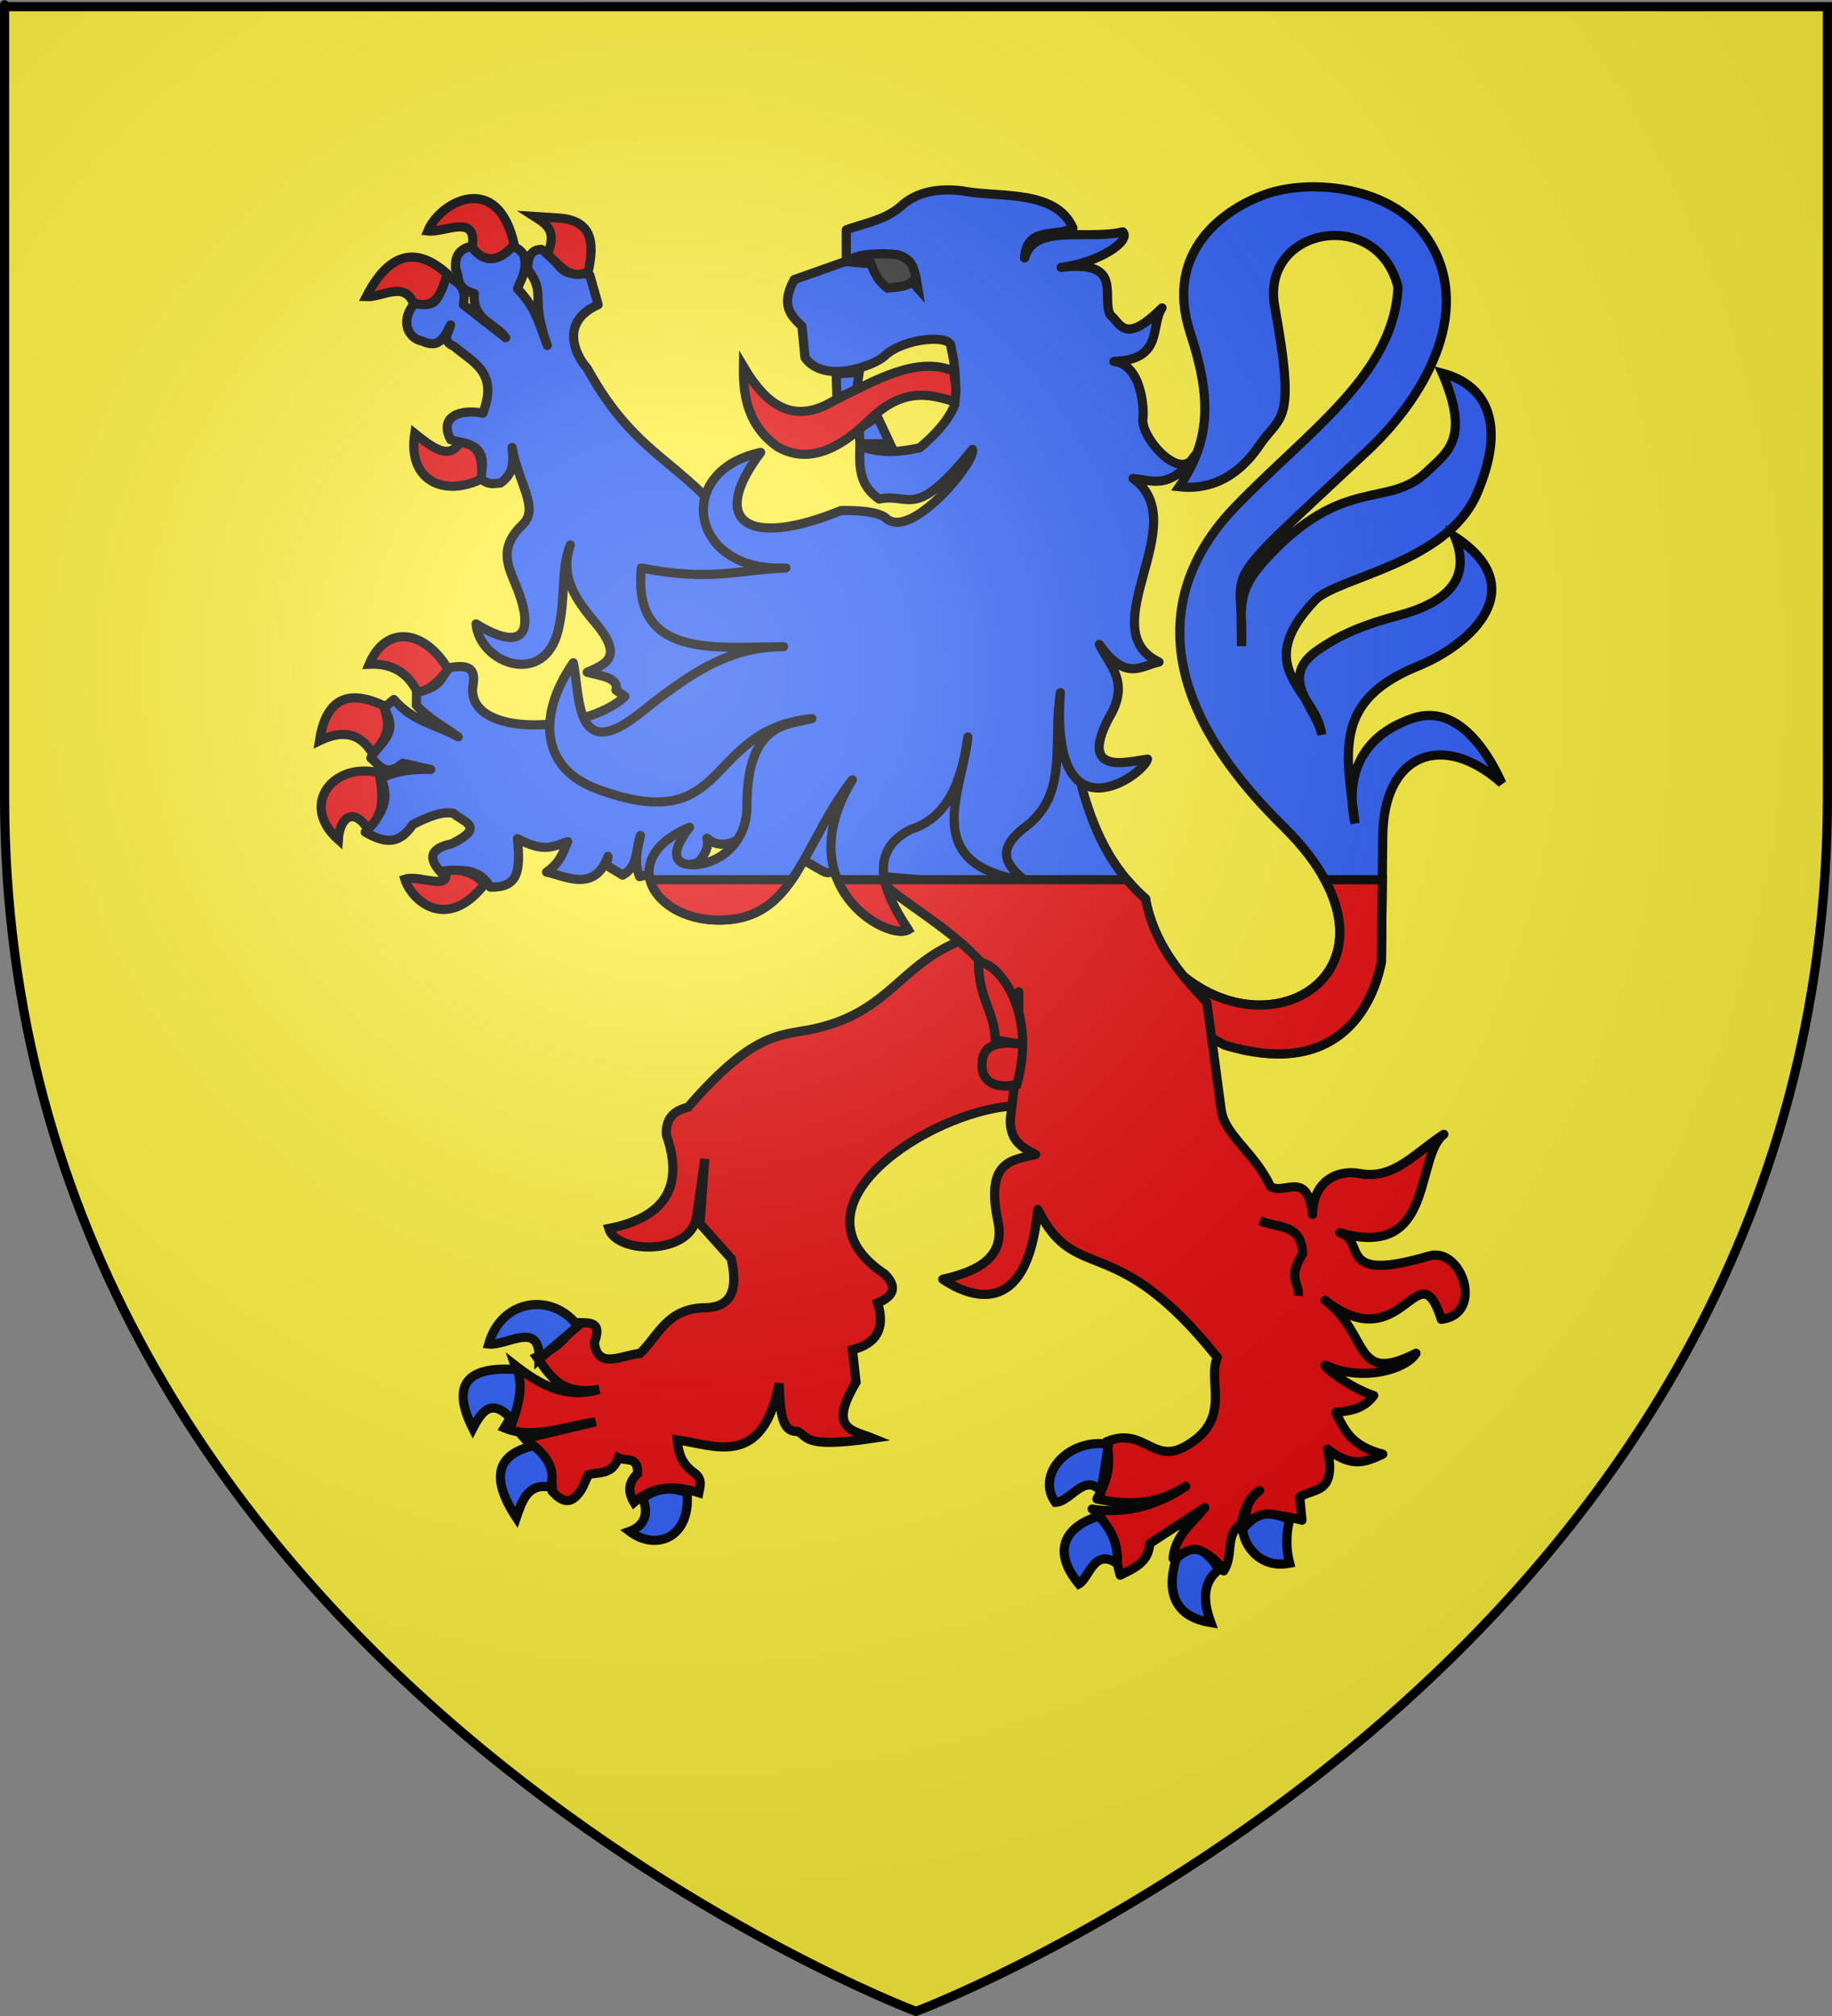
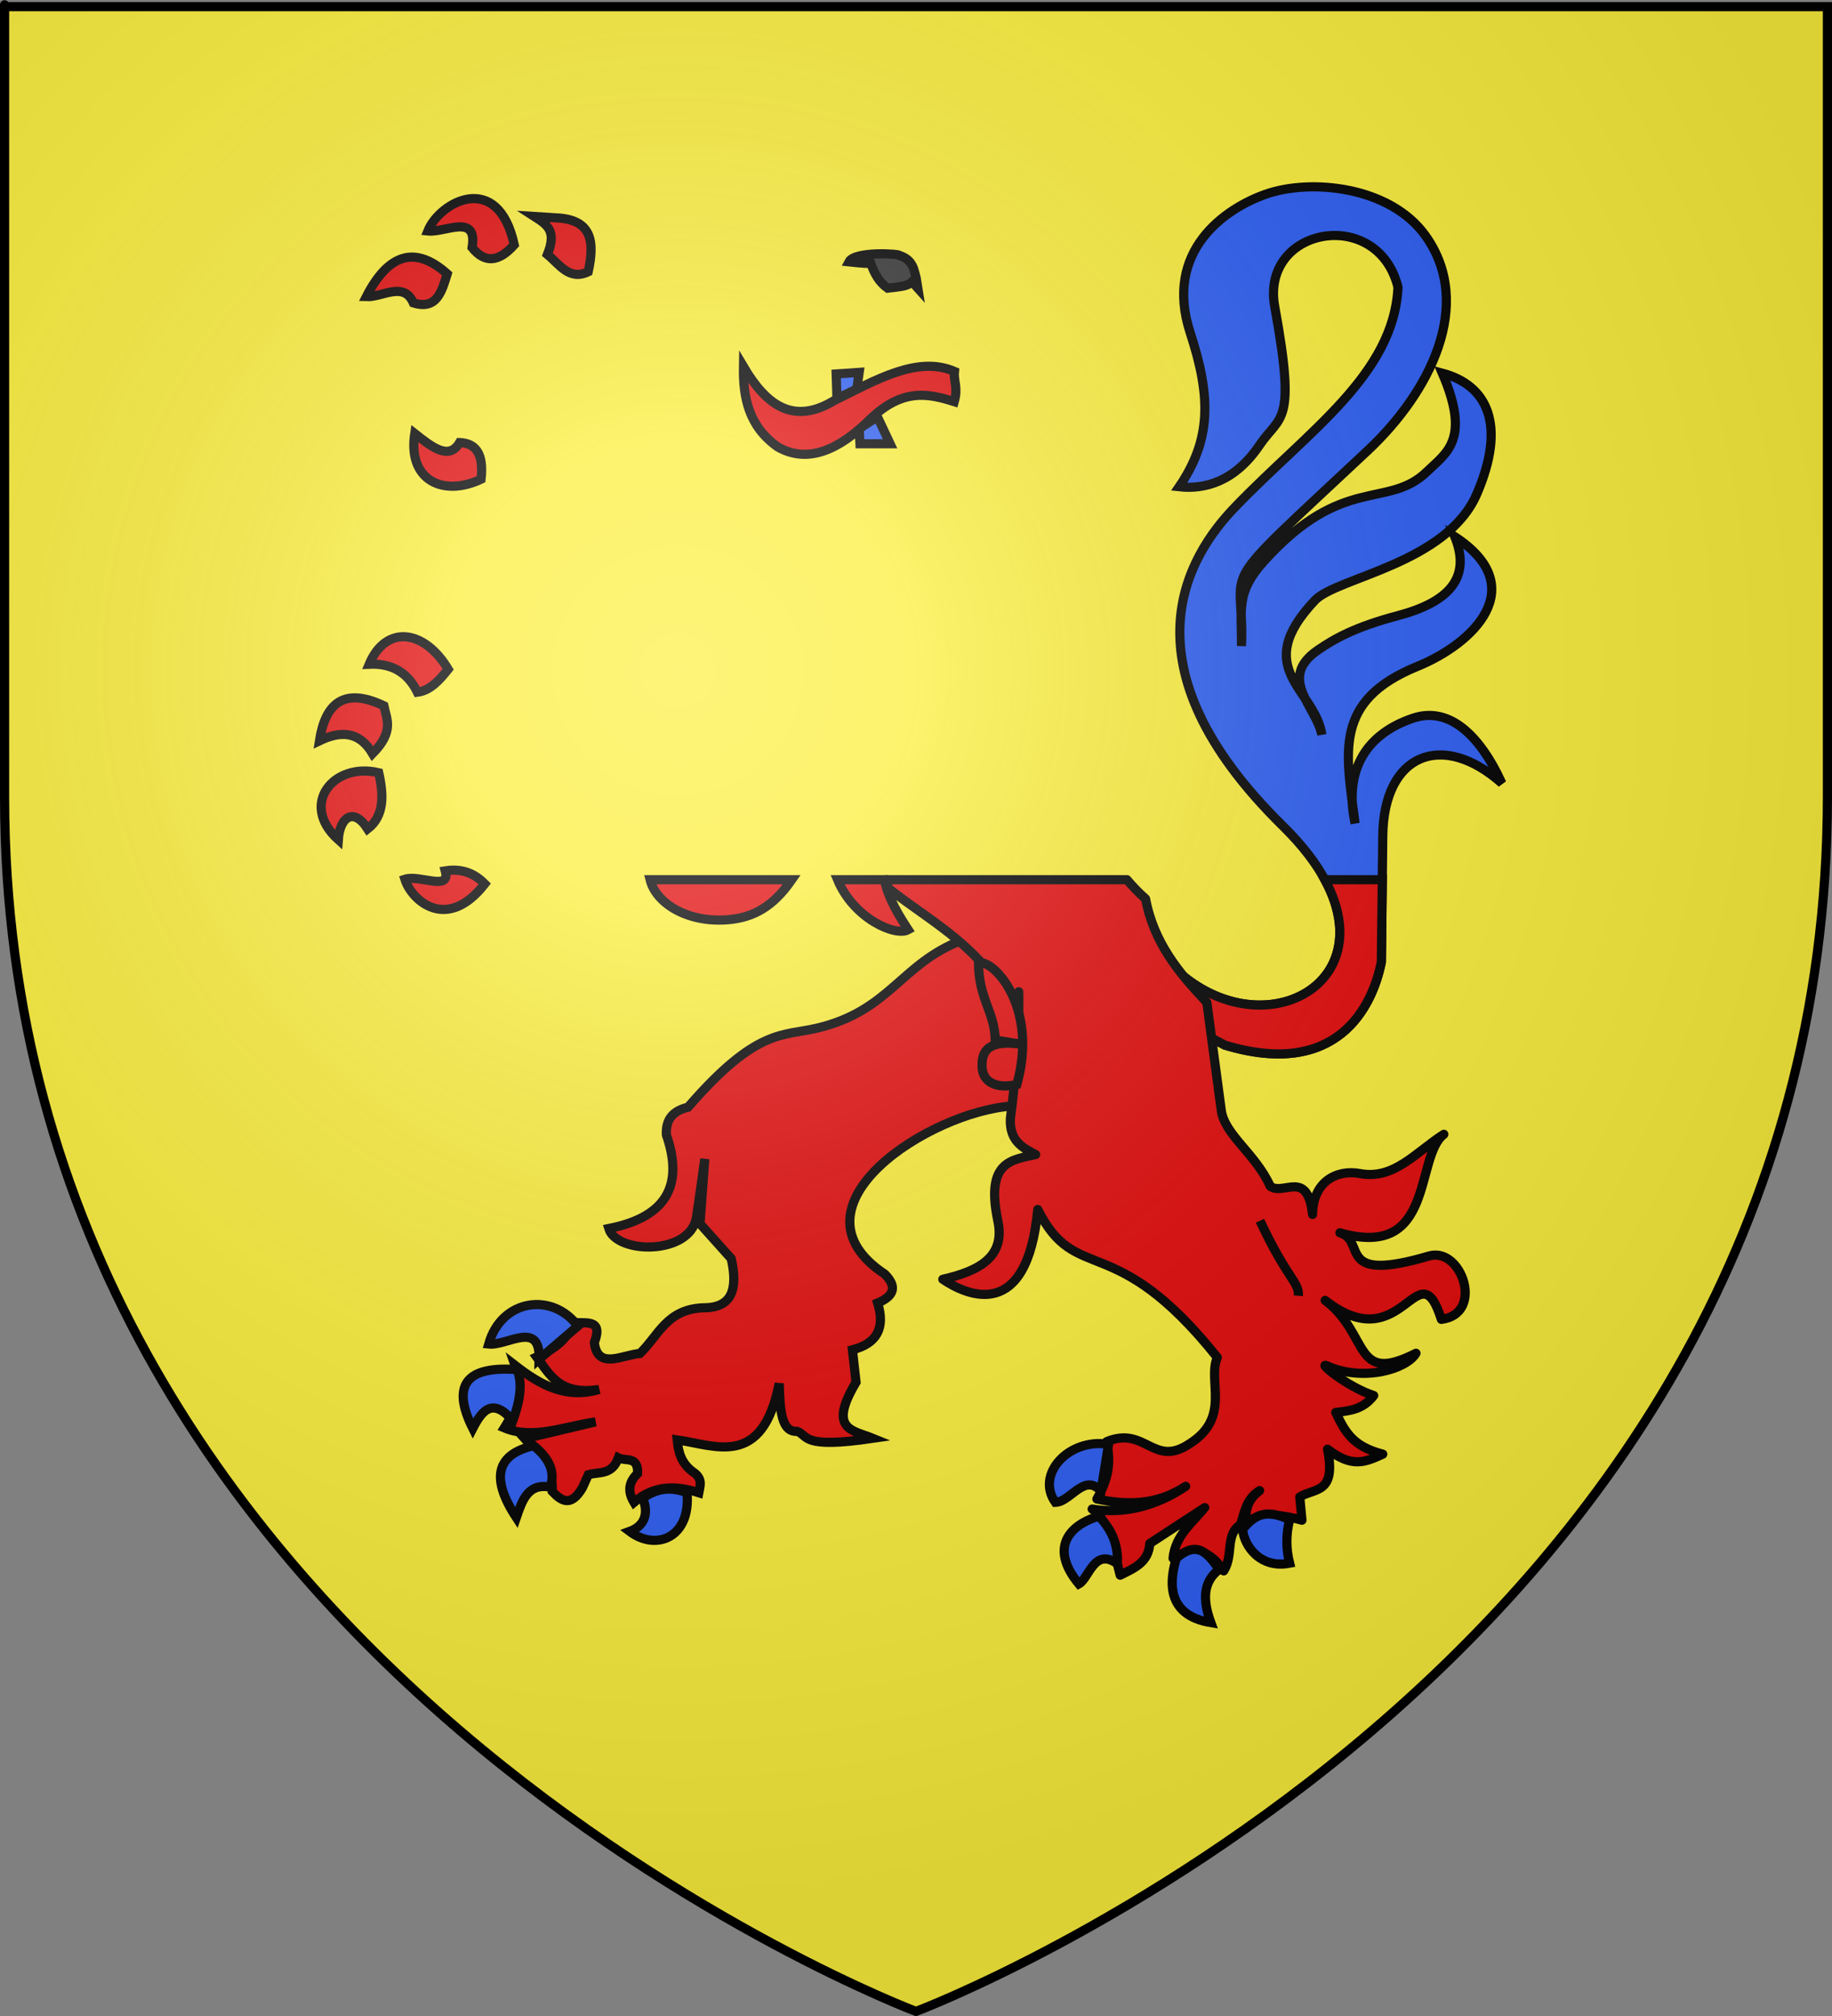
<svg xmlns="http://www.w3.org/2000/svg" xmlns:ns1="http://sodipodi.sourceforge.net/DTD/sodipodi-0.dtd" xmlns:ns2="http://www.inkscape.org/namespaces/inkscape" xmlns:xlink="http://www.w3.org/1999/xlink" height="660" width="600" version="1.0" id="svg2" ns1:version="0.32" ns2:version="0.46" ns1:docname="Blason_Sotteville-sur-Mer-A.svg" ns1:docbase="D:\Mes documents\Renaud-Notre Lapin" ns2:export-filename="/Users/olivier/Desktop/Blason Rouge/Blason_Vide_3D.png" ns2:export-xdpi="144" ns2:export-ydpi="144" ns2:output_extension="org.inkscape.output.svg.inkscape">
  <rect width="100%" height="100%" fill="#808080" stroke="none" />
  <ns1:namedview ns2:window-height="975" ns2:window-width="1280" ns2:pageshadow="2" ns2:pageopacity="0.0" guidetolerance="10.0" gridtolerance="10.0" objecttolerance="10.0" borderopacity="1.0" bordercolor="#666666" pagecolor="#ffffff" id="base" showgrid="false" height="660px" ns2:zoom="1.1590904" ns2:cx="300.00013" ns2:cy="330.00014" ns2:window-x="-4" ns2:window-y="-4" ns2:current-layer="layer4" ns2:object-nodes="true" />
  <desc id="desc4">Flag of Canton of Valais (Wallis)</desc>
  <defs id="defs6">
    <linearGradient id="linearGradient2893">
      <stop style="stop-color:white;stop-opacity:0.314;" offset="0" id="stop2895" />
      <stop id="stop2897" offset="0.19" style="stop-color:white;stop-opacity:0.251;" />
      <stop style="stop-color:#6b6b6b;stop-opacity:0.125;" offset="0.6" id="stop2901" />
      <stop style="stop-color:black;stop-opacity:0.125;" offset="1" id="stop2899" />
    </linearGradient>
    <radialGradient ns2:collect="always" xlink:href="#linearGradient2893" id="radialGradient3163" gradientUnits="userSpaceOnUse" gradientTransform="matrix(1.353,0,0,1.349,-77.629,-85.747)" cx="221.445" cy="226.331" fx="221.445" fy="226.331" r="300" />
    <g id="f">
      <rect id="rect1964" style="fill:#28166f" y="-30" x="-50" height="60" width="100" />
      <g id="g1966" style="fill:#ffffff" transform="translate(0,-20)">
-         <path id="path1968" d="M -1.212,27.818 C -1.212,22.175 -2.091,20.471 -4.542,13.98 C -5.709,10.888 -5.024,7.103 -2.858,3.601 C -2.082,2.346 -1.114,1.214 0,0 C 1.114,1.214 2.082,2.346 2.858,3.601 C 5.024,7.103 5.709,10.888 4.542,13.98 C 2.091,20.471 1.212,22.175 1.212,27.818 L -1.212,27.818 z" />
        <path id="rwi" d="M 2.922,27.672 C 2.922,21.721 5.239,17.829 8.501,16.66 C 9.949,16.141 11.808,16.387 13.519,18.107 C 15.638,20.236 16.255,26.1 10.036,27.228 C 10.694,26.272 10.655,24.147 9.322,23.441 C 8.331,22.916 7.209,23.188 6.646,23.564 C 5.822,24.116 4.917,25.67 4.967,27.672 L 2.922,27.672 z" />
        <path id="path1971" d="M 1.777,30.183 C 1.79,32.191 2.795,33.518 4.516,34.257 C 4.295,34.955 3.257,36.378 1.831,36.281 C 1.55,37.787 1.282,38.632 0,40 C -1.282,38.632 -1.55,37.787 -1.831,36.281 C -3.257,36.378 -4.295,34.955 -4.516,34.257 C -2.795,33.518 -1.79,32.191 -1.777,30.183 L 1.777,30.183 z" />
        <use xlink:href="#rwi" height="400" width="800" y="0" x="0" id="use1973" transform="scale(-1,1)" />
        <rect id="rect1975" y="27.331" x="-7.923" height="3.218" width="15.846" />
      </g>
    </g>
    <g id="s">
      <g id="c">
        <path id="t" d="M 0,0 L 0,1 L 0.5,1 L 0,0 z" transform="matrix(0.951,0.309,-0.309,0.951,0,-1)" />
        <use xlink:href="#t" transform="scale(-1,1)" id="use2144" x="0" y="0" width="810" height="540" />
      </g>
      <g id="a">
        <use xlink:href="#c" transform="matrix(0.309,0.951,-0.951,0.309,0,0)" id="use2147" x="0" y="0" width="810" height="540" />
        <use xlink:href="#c" transform="matrix(-0.809,0.588,-0.588,-0.809,0,0)" id="use2149" x="0" y="0" width="810" height="540" />
      </g>
      <use xlink:href="#a" transform="scale(-1,1)" id="use2151" x="0" y="0" width="810" height="540" />
    </g>
    <radialGradient ns2:collect="always" xlink:href="#linearGradient2893" id="radialGradient9744" gradientUnits="userSpaceOnUse" gradientTransform="matrix(1.353,0,0,1.349,-77.629,-85.747)" cx="221.445" cy="226.331" fx="221.445" fy="226.331" r="300" />
  </defs>
  <g ns2:groupmode="layer" id="layer3" ns2:label="Fond écu" style="display:inline">
    <path id="path2855" style="fill:#fcef3c;fill-opacity:1;fill-rule:evenodd;stroke:none;stroke-width:1px;stroke-linecap:butt;stroke-linejoin:miter;stroke-opacity:1" d="M 300,658.5 C 300,658.5 598.5,546.18 598.5,260.728 C 598.5,-24.723 598.5,2.176 598.5,2.176 L 1.5,2.176 L 1.5,260.728 C 1.5,546.18 300,658.5 300,658.5 z" ns1:nodetypes="cccccc" />
    <g id="g3714" transform="translate(212.95,-619.159)" />
    <g id="layer9" ns2:label="Fond d'écu" transform="translate(212.95,-619.159)">
      <g transform="matrix(2,0,0,2,-732.892,-1853.188)" ns2:label="Meubles" id="g2807" />
      <g transform="matrix(2,0,0,2,1696.976,-413.55)" ns2:label="Meubles" id="g4626" />
      <g id="g5271" ns2:label="Meubles" transform="matrix(2,0,0,2,-732.892,-453.188)" />
      <g id="g5273" ns2:label="Reflet final" transform="matrix(2,0,0,2,-732.892,-453.188)" />
      <g id="g5275" ns2:label="Contour final" transform="matrix(2,0,0,2,-732.892,-453.188)" />
    </g>
    <g id="layer6" ns2:label="Reflet final" transform="translate(212.95,-619.159)" />
    <g id="layer5" ns2:label="Contour final" transform="translate(212.95,-619.159)" />
  </g>
  <g ns2:groupmode="layer" id="layer4" ns2:label="Meubles">
    <g transform="matrix(2.5,0,0,2.5,-1105.055,-2296.28)" ns2:label="Meubles" id="g4169" style="fill:#fcef3c;stroke-width:1.2" />
    <g transform="matrix(2.5,0,0,2.5,1932.281,-496.733)" ns2:label="Meubles" id="g4171" style="fill:#fcef3c;stroke-width:1.2" />
    <g style="fill:#fcef3c;stroke-width:1.2" id="g9126" ns2:label="Meubles" transform="matrix(2.5,0,0,2.5,294.945,-2296.28)" />
    <g style="fill:#fcef3c;stroke-width:1.2" id="g9128" ns2:label="Meubles" transform="matrix(2.5,0,0,2.5,3332.281,-496.733)" />
    <g id="g10408">
-       <path ns1:nodetypes="cccccccccccccccsscscsccccccccccccccccccccccccccccccccccccccccccccccc" id="path9746" d="M 154.531,80.562 C 149.601,81.706 149.023,84.722 149.219,88.062 C 150.72,90.469 148.908,94.392 155.344,96.094 C 154.584,104.823 162.358,105.861 165.625,110.562 L 151.75,99.75 C 153.077,93.326 149.063,92.252 146.188,90.031 C 143.916,94.297 144.546,102.087 136.156,98.875 C 130.566,105.046 133.837,110.982 138.375,111.688 C 143.911,114.389 145.617,110.169 147.562,106.406 C 147.067,108.846 144.409,111.617 148.688,113.375 C 154.643,118.591 163.407,121.668 158.125,135.312 C 152.544,134.01 143.234,135.364 147.562,143.906 C 151.92,145.495 160.476,144.55 157.281,156.438 C 160.046,159.156 161.867,158.183 163.938,158.125 C 168.412,154.973 168.219,150.758 167.719,146.5 C 169.599,157.847 176.791,166.394 171.188,171.719 C 162.86,179.632 166.653,185.781 169.25,192.312 C 175.432,207.862 170.794,213.412 155.906,204.25 C 157.068,217.217 178.357,225.193 182.844,206.219 C 185.395,195.428 183.559,186.572 186.781,178.406 C 183.294,188.647 188.388,196.106 194.812,203.688 C 204.904,215.598 197.819,217.505 192.312,220.094 C 196.935,221.303 202.771,221.906 201.75,225.938 L 204.656,228.031 C 192.06,239.823 153.695,241.951 154.781,225.156 C 155.787,219.849 154.901,217.035 146.656,218.688 C 144.653,221.687 144.491,225.248 136.438,226.438 L 136.344,230.906 C 141.004,235.73 145.494,237.893 150.062,241.25 C 143.026,237.228 135.341,236.381 129,229 L 125.688,231.812 C 131.082,240.142 124.157,243.257 121.469,248.156 C 124.23,250.426 126.17,254.687 131.938,249.875 L 141.031,251.906 C 131.638,251.696 128.632,253.299 124.75,254.656 C 128.453,263.423 123.517,267.668 119.625,272.438 C 124.922,275.366 130.183,277.468 135.156,269.969 C 140.174,267.395 144.948,265.474 148.531,266.281 C 151.443,269.01 159.511,270.595 147.906,276.25 C 140.035,277.914 140.64,281.48 144.5,285.719 C 151.134,284.318 157.118,284.397 160.594,290.438 C 169.579,290.577 170.552,285.538 169.469,274.562 C 178.139,279.165 180.901,277.191 185.938,275.531 C 184.454,279.006 183.389,282.515 179,285.531 C 184.608,286.525 194.797,292.617 199.125,280.344 L 198.656,283.312 L 203.938,286.5 C 209.185,283.593 208.143,277.983 209.75,273.531 C 208.78,277.883 207.523,282.188 209.469,287 L 228.625,282.438 C 231.442,279.287 232.139,276.766 231.531,274.406 C 234.093,276.626 237.822,277.623 243.406,273.938 L 255.75,277.469 C 281.124,291.261 260.871,282.575 285.906,286.719 L 375.188,294.25 C 351.96,273.787 353.304,243.482 344.031,217.438 L 242.219,175.75 C 223.312,149.816 208.924,150.691 192.312,120.594 C 188.155,115.927 183.431,105.291 195.906,99.75 L 193.156,90.031 C 189.169,88.595 185.175,92.051 181.188,84.188 L 177.312,81.656 C 174.406,81.652 172.786,83.621 172.844,88.062 C 179.245,97.012 173.28,96.462 179.25,113.094 C 175.584,102.994 175.027,100.677 169.5,94.469 C 170.816,91.096 172.949,88.084 171.469,83.312 C 169.113,80.099 167.882,81.414 166.188,80.844 C 160.283,87.294 157.577,83.406 154.531,80.562 z" style="fill:#2b5df2;fill-opacity:1;stroke:#000000;stroke-width:3;stroke-miterlimit:4;stroke-dasharray:none;stroke-opacity:1;stroke-linejoin:round;stroke-linecap:round" />
      <g transform="matrix(1.013,0.43,-0.43,1.013,2246.828,752.688)" id="g9750" style="fill:#e20909;stroke-width:2.727">
        <path style="opacity:1;fill:#e20909;fill-opacity:1;stroke:#000000;stroke-width:2.727;stroke-miterlimit:4;stroke-dasharray:none;stroke-opacity:1" d="M -1951.801,309.186 C -1956.509,305.122 -1961.909,304.063 -1968.262,307.128 C -1968.307,294.353 -1957.304,291.116 -1946.04,299.31 C -1947.176,303.387 -1948.506,307.269 -1951.801,309.186 z" id="path9752" ns1:nodetypes="cccc" />
        <path style="opacity:1;fill:#e20909;fill-opacity:1;stroke:#000000;stroke-width:2.727;stroke-miterlimit:4;stroke-dasharray:none;stroke-opacity:1" d="M -1972.994,333.877 C -1975.744,322.915 -1972.553,316.255 -1959.414,316.799 C -1957.052,320.201 -1953.549,322.565 -1956.945,331.202 C -1963.211,326.598 -1968.37,328.632 -1972.994,333.877 z" id="path9754" ns1:nodetypes="cccc" />
        <path style="opacity:1;fill:#e20909;fill-opacity:1;stroke:#000000;stroke-width:2.727;stroke-miterlimit:4;stroke-dasharray:none;stroke-opacity:1" d="M -1953.036,335.729 C -1949.058,341.284 -1946.447,346.839 -1949.538,352.395 C -1955.974,347.974 -1958.514,352.444 -1956.328,358.773 C -1971.177,353.667 -1966.7,338.024 -1953.036,335.729 z" id="path9756" ns1:nodetypes="cccc" />
        <path style="opacity:1;fill:#e20909;fill-opacity:1;stroke:#000000;stroke-width:2.727;stroke-miterlimit:4;stroke-dasharray:none;stroke-opacity:1" d="M -1923.407,354.864 C -1918.987,352.084 -1914.934,352.237 -1911.062,353.835 C -1915.871,371.74 -1929.326,366.783 -1933.489,361.86 C -1929.995,358.809 -1919.411,359.912 -1923.407,354.864 z" id="path9758" ns1:nodetypes="cccc" />
      </g>
      <g transform="matrix(1.1,0,0,1.1,2279.417,-32.493)" id="g9775" style="fill:#e20909;stroke-width:2.727">
        <path style="opacity:1;fill:#e20909;fill-opacity:1;stroke:#000000;stroke-width:2.727;stroke-miterlimit:4;stroke-dasharray:none;stroke-opacity:1" d="M -1928.962,172.153 C -1940.08,177.463 -1950.878,172.646 -1948.715,158.573 C -1943.431,162.734 -1938.51,166.601 -1935.341,161.247 C -1930.765,161.454 -1928.064,164.283 -1928.962,172.153 z" id="path9777" ns1:nodetypes="cccc" />
        <path style="opacity:1;fill:#e20909;fill-opacity:1;stroke:#000000;stroke-width:2.727;stroke-miterlimit:4;stroke-dasharray:none;stroke-opacity:1" d="M -1949.126,119.685 C -1951.972,113.159 -1958.327,118.037 -1963.118,117.833 C -1956.471,104.825 -1948.435,102.653 -1939.044,111.043 C -1940.68,116.338 -1942.152,121.864 -1949.126,119.685 z" id="path9779" ns1:nodetypes="cccc" />
        <path style="opacity:1;fill:#e20909;fill-opacity:1;stroke:#000000;stroke-width:2.727;stroke-miterlimit:4;stroke-dasharray:none;stroke-opacity:1" d="M -1944.806,98.286 C -1939.655,98.845 -1929.917,92.85 -1931.637,103.224 C -1927.741,108.124 -1923.531,107.373 -1919.086,102.401 C -1923.962,80.077 -1941.339,89.638 -1944.806,98.286 z" id="path9781" ns1:nodetypes="cccc" />
        <path style="opacity:1;fill:#e20909;fill-opacity:1;stroke:#000000;stroke-width:2.727;stroke-miterlimit:4;stroke-dasharray:none;stroke-opacity:1" d="M -1909.21,105.282 C -1906.354,98.192 -1909.289,96.426 -1913.119,93.965 L -1906.741,94.377 C -1895.586,94.769 -1895.189,101.886 -1897.07,110.426 C -1902.719,113.118 -1905.614,108.236 -1909.21,105.282 z" id="path9783" ns1:nodetypes="ccccc" />
      </g>
      <g transform="matrix(1.1,0,0,1.1,2279.417,-32.493)" id="g9182" style="fill:#2b5df2;stroke-width:2.727">
        <path id="path9184" d="M -1807.179,161.62 L -1810.958,153.59 L -1816.389,157.133 L -1816.153,161.62 L -1807.179,161.62 z" style="opacity:1;fill:#2b5df2;fill-opacity:1;stroke:#000000;stroke-width:2.727;stroke-miterlimit:4;stroke-dasharray:none;stroke-opacity:1" />
        <path style="opacity:1;fill:#2b5df2;fill-opacity:1;stroke:#000000;stroke-width:2.727;stroke-miterlimit:4;stroke-dasharray:none;stroke-opacity:1" d="M -1823.238,140.837 L -1816.389,140.365 L -1817.098,145.324 L -1823.002,148.158 L -1823.238,140.837 z" id="path9186" />
-         <path style="opacity:1;fill:#2b5df2;fill-opacity:1;stroke:#000000;stroke-width:2.727;stroke-miterlimit:4;stroke-dasharray:none;stroke-opacity:1;stroke-linejoin:round;stroke-linecap:round" d="M -1789.041,133.008 C -1788.388,128.821 -1803.173,130.039 -1808.846,135.512 C -1811.694,138.26 -1826.815,144.049 -1832.521,135.967 L -1833.431,126.634 C -1836.665,123.512 -1839.944,120.426 -1835.707,112.748 L -1820.228,107.284 L -1820.228,97.951 C -1814.655,95.874 -1808.189,95.056 -1803.155,90.211 C -1799.038,86.907 -1793.383,85.399 -1785.626,86.341 C -1775.213,88.475 -1757.901,85.673 -1752.743,97.402 C -1757.665,100.145 -1766.676,96.869 -1767.131,106.314 C -1764.3,95.934 -1748.376,101.1 -1737.913,98.539 C -1735.267,101.193 -1744.969,107.765 -1756.26,109.106 C -1737.574,106.906 -1744.298,117.473 -1741.691,123.219 C -1738.46,125.843 -1737.464,132.299 -1726.211,121.171 C -1729.83,126.536 -1725.594,136.601 -1740.553,137.106 C -1731.938,138.063 -1731.588,152.215 -1731.903,153.951 C -1732.887,159.383 -1720.661,173.581 -1716.423,165.106 C -1723.857,175.537 -1729.158,172.458 -1734.862,171.935 C -1716.34,185.111 -1747.678,216.817 -1727.122,226.569 C -1732.635,227.72 -1736.982,232.472 -1744.878,221.333 C -1741.885,227.714 -1735.5,232.498 -1742.147,243.415 C -1751.103,260.663 -1736.144,256.134 -1730.537,255.48 C -1731.729,260.247 -1759.62,280.167 -1756.488,235.675 C -1758.862,251.305 -1753.992,265.661 -1766.732,275.512 C -1776.457,282.83 -1772.123,287.335 -1766.959,291.675 C -1799.069,286.901 -1785.501,264.835 -1784.033,248.878 C -1785.761,261.323 -1789.624,272.84 -1801.106,276.423 C -1816.115,284.027 -1806.476,299.038 -1801.789,306.244 C -1807.948,309.695 -1837.6,293.052 -1818.407,261.626 C -1832.501,279.536 -1835.065,300.867 -1854.3,303.149 C -1876.102,305.736 -1890.287,285.635 -1866.895,275.74 C -1873.391,284.026 -1870.883,287.221 -1865.301,286.894 C -1857.758,286.452 -1849.803,280.216 -1849.821,269.593 C -1849.866,244.192 -1837.394,245.274 -1830.472,243.415 C -1863.102,246.757 -1854.274,279.213 -1894.439,264.358 C -1910.948,258.252 -1912.497,242.677 -1901.496,226.797 C -1899.44,236.405 -1901.247,257.377 -1881.691,241.821 C -1866.809,229.983 -1855.166,221.942 -1838.895,222.016 C -1859.272,222.11 -1883.975,225.616 -1881.236,198.569 C -1860.728,202.654 -1852.67,199.159 -1838.212,198.569 C -1866.688,200.132 -1872.023,169.814 -1845.724,164.195 C -1861.398,184.927 -1849.626,192.861 -1821.821,181.496 C -1821.821,181.496 -1811.318,181.083 -1808.39,183.772 C -1800.959,190.6 -1781.227,166.483 -1782.667,163.285 C -1800.07,184.961 -1801.098,176.049 -1810.439,178.081 C -1815.552,174.537 -1816.608,170.075 -1816.13,162.374 C -1808.601,164.941 -1803.544,163.8 -1798.374,162.829 C -1793.592,158.762 -1789.663,154.525 -1787.903,149.854 C -1787.514,144.238 -1787.617,138.623 -1789.041,133.008 z" id="path9188" ns1:nodetypes="csccccccccccccccscccccccccccccscsscscscccccscccccc" />
      </g>
      <path style="fill:#e20909;fill-opacity:1;stroke:#000000;stroke-width:3;stroke-miterlimit:4;stroke-dasharray:none;stroke-opacity:1" d="M 243.491,120.037 C 243.31,130.177 245.219,139.571 254.662,146.275 C 264.562,152.006 274.897,147.211 285.057,137.182 C 295.795,126.867 304.377,128.94 312.533,131.497 C 313.876,126.728 312.228,124.79 312.594,121.595 C 300.401,116.332 286.743,124.501 273.229,131.13 C 259.699,139.341 250.831,132.461 243.491,120.037 z" id="path9132" ns1:nodetypes="ccccccc" />
      <path id="path9190" style="fill:#313131;stroke:#000000;stroke-width:3" d="M 278.046,85.706 C 279.916,82.131 294.656,83.088 294.546,83.616 C 298.946,85.046 299.276,88.082 300.046,90.942 L 300.596,94.341 L 298.726,92.251 C 297.186,93.725 294.986,93.769 293.006,94.077 L 290.696,94.341 C 287.726,92.24 286.296,89.303 285.196,86.234 C 282.006,86.234 280.246,85.926 278.046,85.706 L 278.046,85.706 z" />
      <path ns1:nodetypes="csscsscsssscsscsscsscscscscccc" id="path9815" d="M 373.95,303.136 C 403.606,355.148 471.517,320.865 420.214,270.479 C 366.399,217.628 389.336,181.784 404.339,166.16 C 428.444,141.058 456.467,122.782 457.859,94.044 C 451.272,67.315 412.726,74.281 417.492,100.394 C 424.616,139.416 419.418,135.539 412.503,145.75 C 404.315,157.841 394.42,160.274 386.197,159.357 C 396.601,144.027 396.792,130.253 389.825,109.011 C 380.962,81.988 401.426,68.267 414.317,63.655 C 429.135,58.354 455.332,60.906 466.931,77.262 C 482.882,99.757 468.273,128.476 447.881,147.564 C 395.88,196.24 407.73,182.855 406.607,211.516 C 406.662,199.262 404.775,193.966 413.864,183.849 C 439.789,154.989 454.488,166.885 467.384,154.367 C 473.69,148.247 481.765,143.954 472.373,122.165 C 487.103,126.097 493.44,138.987 483.712,161.624 C 473.834,184.612 437.772,189.017 430.646,196.549 C 409.319,219.088 430.793,225.627 432.913,240.544 C 431.11,231.322 418.256,222.035 431.553,212.877 C 437.134,209.033 443.863,205.255 457.859,201.538 C 473.954,197.263 482.08,189.557 476.455,175.685 C 501.709,192.227 482.398,210.75 464.284,218.132 C 436.593,229.416 440.779,246.205 443.799,269.572 C 439.924,251.266 448.214,239.995 462.849,235.102 C 473.859,231.42 484.061,239.39 491.877,256.419 C 472.437,239.132 453.166,246.702 452.87,273.654 L 452.417,314.929 C 449.432,329.899 437.755,353.197 401.164,342.142 L 359.89,320.371 L 373.95,303.136 z" style="fill:#2b5df2;fill-opacity:1;stroke:#000000;stroke-width:3;stroke-miterlimit:4;stroke-dasharray:none;stroke-opacity:1" />
      <path style="fill:#e20909;fill-opacity:1;stroke:#000000;stroke-width:3;stroke-miterlimit:4;stroke-dasharray:none;stroke-opacity:1" d="M 433.906,288 C 455.567,327.915 399.99,348.817 373.938,303.125 L 359.875,320.375 L 401.156,342.156 C 437.748,353.211 449.421,329.908 452.406,314.938 L 452.719,288 L 433.906,288 z" id="path9785" />
      <path style="fill:#e20909;fill-opacity:1;stroke:#000000;stroke-width:3;stroke-miterlimit:4;stroke-dasharray:none;stroke-opacity:1" d="M 314.956,307.848 C 295.021,315.496 291.503,330.84 267.78,336.547 C 256.303,339.308 247.951,336.363 225.322,362.493 C 219.622,363.836 218.038,367.238 218.246,371.535 C 223.695,387.281 219.107,398.303 199.376,402.199 C 201.878,410.537 225.878,411.044 228.074,398.661 C 228.418,396.726 230.826,379.398 230.826,379.398 L 229.254,400.627 L 239.475,412.027 C 241.621,421.592 240.108,428.185 230.433,428.146 C 218.327,428.538 215.656,437.317 209.597,443.084 C 203.781,443.579 195.713,448.577 194.659,439.546 C 197.779,431.291 191.352,433.538 187.582,432.863 C 186.459,437.867 182.093,441.481 175.788,444.264 C 180.091,450.104 183.358,456.894 196.231,454.878 C 185.245,458.15 176.769,453.264 168.712,447.016 C 171.431,454.696 169.082,461.251 165.174,467.458 C 174.559,471.393 184.994,466.932 195.052,465.493 L 171.857,470.997 C 175.841,475.47 181.098,478.244 180.899,488.294 C 183.901,491.463 186.994,493.452 190.727,487.115 L 192.693,482.79 C 196.201,481.766 200.371,483.062 202.521,477.287 C 204.906,478.486 209.077,476.56 208.811,482.397 C 205.519,485.542 205.751,488.687 207.632,491.832 C 214.282,486.096 221.473,486.312 228.861,488.687 C 229.242,486.591 230.136,484.494 227.681,482.397 C 222.892,479.199 222.208,475.316 221.784,471.39 C 234.357,473.176 249.698,480.814 255.2,452.913 C 255.465,461.661 255.844,468.927 261.145,468.61 C 264.851,470.059 262.342,474.342 285.884,470.881 C 279.291,468.187 271.012,468.167 280.361,452.52 L 279.181,441.905 C 287.063,439.873 290.037,434.895 287.437,426.573 C 292.624,424.406 294.034,421.4 289.796,417.138 C 256.158,394.831 304.586,363.868 331.467,362.1 L 351.123,349.52 L 338.543,306.669 L 314.956,307.848 z" id="path9787" ns1:nodetypes="cscccsccccccccccccccccccccccccccccccccc" />
      <path style="fill:#e20909;fill-opacity:1;stroke:#000000;stroke-width:3;stroke-miterlimit:4;stroke-dasharray:none;stroke-opacity:1;stroke-linejoin:round;stroke-linecap:round" d="M 291.011,290.837 C 306.119,302.834 322.443,310.02 333.625,333.594 C 333.358,344.147 332.362,355.071 330.906,366.219 C 330.599,373.557 334.893,375.744 339.188,377.969 C 331.539,379.797 322.755,379.89 326.75,399.438 C 329.457,411.491 320.63,416.116 308.781,418.812 C 316.605,424.135 336.376,433.115 339.875,395.969 C 352.558,421.278 364.673,401.838 398.688,444.406 C 395.346,452.134 403.4,464.105 389.406,472.781 C 377.716,480.467 375.062,466.72 362.438,471.969 C 363.869,479.124 363.049,484.118 359.25,490.75 C 368.937,492.74 378.625,492.926 388.312,486.594 C 378.799,493.043 368.022,495.804 357.688,494.031 C 363.443,497.572 364.861,508.372 366.875,515.688 C 371.309,513.433 376.175,511.614 376.562,505.312 L 394.562,493.562 C 390.473,498.648 384.894,502.654 384.188,510.156 C 391.385,505.543 396.594,508.056 400.781,514.281 C 404.124,509.08 401.112,502.436 406.312,499.094 C 407.57,494.994 408.267,490.596 412.531,488 C 407.633,491.69 408.244,495.404 407.719,499.094 C 411.865,494.745 419.675,495.833 426.406,497.688 L 425.688,490.062 C 430.587,487.032 437.707,489.206 434.781,474.438 C 442.906,480.664 447.109,478.691 452.875,476.062 C 442.784,473.448 440.5,468.615 437.469,462.406 C 441.95,461.881 446.445,461.481 449.906,456.875 C 441.211,454.096 431.045,445.574 434.688,447.188 C 446.652,452.486 460.747,448.184 463.75,443.031 C 442.96,453.573 448.78,436.84 434,425.719 C 459.576,445.694 464.406,407.994 472.062,431.938 C 486.315,430.135 478.696,408.043 468.031,411.188 C 437.007,420.334 447.785,406.262 438.844,403.594 C 470.121,412.625 463.203,378.809 472.875,371.344 C 463.61,377.243 456.555,386.333 445.344,384.188 C 437.747,382.803 429.98,386.86 429.875,397.594 C 428.225,382.626 420.452,391.533 416.031,388.375 C 411.122,377.556 401.041,371.543 399.969,363.438 C 398.622,353.25 397.041,341.438 395.25,328.156 C 386.326,318.717 377.926,308.844 375.188,294.25 C 372.927,292.259 370.921,290.165 369.094,288 L 290.011,288 L 291.011,290.837 z M 333.656,324.688 C 333.694,326.898 333.691,329.159 333.656,331.406 L 333.656,324.688 z" id="path9789" ns1:nodetypes="cccccccccccccccccccccccccccscccscccccscccccccc" />
      <path style="fill:#e20909;fill-opacity:1;stroke:#000000;stroke-width:3;stroke-miterlimit:4;stroke-dasharray:none;stroke-opacity:1" d="M 320.459,315.264 C 320.593,327.185 325.703,331.075 325.963,340.478 L 335.934,342.104 C 327.749,340.712 321.703,341.437 321.639,348.341 C 321.328,354.867 327.145,356.472 333.04,355.024 C 340.232,329.094 324.92,313.741 320.459,315.264 z" id="path9791" ns1:nodetypes="cccccc" />
-       <path style="fill:#e20909;fill-opacity:1;stroke:#000000;stroke-width:3;stroke-miterlimit:4;stroke-dasharray:none;stroke-opacity:1" d="M 412.648,399.644 C 418.113,402.065 426.384,400.405 426.604,410.455 C 421.556,418.713 425.562,419.727 425.228,424.214" id="path9793" ns1:nodetypes="ccc" />
+       <path style="fill:#e20909;fill-opacity:1;stroke:#000000;stroke-width:3;stroke-miterlimit:4;stroke-dasharray:none;stroke-opacity:1" d="M 412.648,399.644 C 421.556,418.713 425.562,419.727 425.228,424.214" id="path9793" ns1:nodetypes="ccc" />
      <g style="fill:#2b5df2;stroke-width:2.727" id="g9795" transform="matrix(1.1,0,0,1.1,2279.417,-32.493)">
        <path ns1:nodetypes="cccc" id="path9797" d="M -1900.157,424.204 C -1907.679,414.062 -1922.879,416.039 -1926.699,429.553 C -1921.216,430.15 -1911.316,422.28 -1911.679,434.08 L -1900.157,424.204 z" style="opacity:1;fill:#2b5df2;fill-opacity:1;stroke:#000000;stroke-width:2.727;stroke-miterlimit:4;stroke-dasharray:none;stroke-opacity:1" />
        <path ns1:nodetypes="cccc" id="path9799" d="M -1919.498,452.392 C -1925.513,445.335 -1928.661,449.271 -1931.431,454.656 C -1938.017,441.509 -1933.073,436.049 -1918.263,437.166 C -1916.496,441.308 -1917.439,446.611 -1919.498,452.392 z" style="opacity:1;fill:#2b5df2;fill-opacity:1;stroke:#000000;stroke-width:2.727;stroke-miterlimit:4;stroke-dasharray:none;stroke-opacity:1" />
        <path ns1:nodetypes="cccc" id="path9801" d="M -1913.325,459.799 C -1923.855,462.265 -1926.582,468.862 -1918.469,481.198 C -1916.71,476.045 -1914.964,470.873 -1908.387,472.145 C -1906.935,468.03 -1908.197,463.915 -1913.325,459.799 z" style="opacity:1;fill:#2b5df2;fill-opacity:1;stroke:#000000;stroke-width:2.727;stroke-miterlimit:4;stroke-dasharray:none;stroke-opacity:1" />
        <path ns1:nodetypes="cccc" id="path9803" d="M -1880.815,475.437 C -1878.755,480.686 -1880.888,483.922 -1884.725,485.313 C -1876.76,491.336 -1866.422,487.04 -1867.647,473.791 C -1871.804,472.248 -1876.112,472.065 -1880.815,475.437 z" style="opacity:1;fill:#2b5df2;fill-opacity:1;stroke:#000000;stroke-width:2.727;stroke-miterlimit:4;stroke-dasharray:none;stroke-opacity:1" />
      </g>
      <g style="fill:#2b5df2;stroke-width:2.727" id="g9805" transform="matrix(1.1,0,0,1.1,2279.417,-32.493)">
        <path ns1:nodetypes="cccc" id="path9807" d="M -1742.136,459.388 L -1744.399,473.379 C -1749.301,467.728 -1753.4,476.522 -1757.979,476.671 C -1763.903,468.379 -1754.082,457.496 -1742.136,459.388 z" style="opacity:1;fill:#2b5df2;fill-opacity:1;stroke:#000000;stroke-width:2.727;stroke-miterlimit:4;stroke-dasharray:none;stroke-opacity:1" />
        <path ns1:nodetypes="cccc" id="path9809" d="M -1739.461,494.984 C -1739.376,490.467 -1740.209,485.847 -1745.016,480.787 C -1754.13,483.471 -1759.711,490.413 -1750.983,500.951 C -1747.956,499.344 -1746.435,489.924 -1739.461,494.984 z" style="opacity:1;fill:#2b5df2;fill-opacity:1;stroke:#000000;stroke-width:2.727;stroke-miterlimit:4;stroke-dasharray:none;stroke-opacity:1" />
        <path ns1:nodetypes="cccc" id="path9811" d="M -1721.972,493.338 C -1715.578,487.653 -1712.396,492.139 -1709.215,496.63 C -1714.001,500.275 -1714.179,505.64 -1711.684,512.473 C -1725.511,510.179 -1723.799,499.4 -1721.972,493.338 z" style="opacity:1;fill:#2b5df2;fill-opacity:1;stroke:#000000;stroke-width:2.727;stroke-miterlimit:4;stroke-dasharray:none;stroke-opacity:1" />
        <path ns1:nodetypes="cccc" id="path9813" d="M -1688.228,481.815 C -1689.384,486.425 -1689.265,490.716 -1688.228,494.778 C -1697.121,496.498 -1701.851,489.437 -1702.219,484.696 C -1698.512,480.2 -1695.226,478.633 -1688.228,481.815 z" style="opacity:1;fill:#2b5df2;fill-opacity:1;stroke:#000000;stroke-width:2.727;stroke-miterlimit:4;stroke-dasharray:none;stroke-opacity:1" />
      </g>
      <path ns1:nodetypes="cscccccc" id="path9891" d="M 212.906,288 C 214.886,295.99 225.894,302.605 239.688,300.969 C 248.814,299.886 254.52,294.897 259.312,288 L 212.906,288 z M 274.312,288 C 279.629,300.777 293.309,306.688 297.438,304.375 C 294.842,300.385 290.858,294.207 289.656,288 L 274.312,288 z" style="fill:#e20909;fill-opacity:1;stroke:#000000;stroke-width:3;stroke-miterlimit:4;stroke-dasharray:none;stroke-opacity:1" />
    </g>
  </g>
  <g ns2:groupmode="layer" id="layer2" ns2:label="Reflet final" ns1:insensitive="true">
    <path ns1:nodetypes="cccccc" d="M 300,658.5 C 300,658.5 598.5,546.18 598.5,260.728 C 598.5,-24.723 598.5,2.176 598.5,2.176 L 1.5,2.176 L 1.5,260.728 C 1.5,546.18 300,658.5 300,658.5 z " style="opacity:1;fill:url(#radialGradient3163);fill-opacity:1;fill-rule:evenodd;stroke:none;stroke-width:1px;stroke-linecap:butt;stroke-linejoin:miter;stroke-opacity:1" id="path2875" ns2:export-xdpi="144" ns2:export-ydpi="144" />
  </g>
  <g ns2:groupmode="layer" id="layer1" ns2:label="Contour final" ns1:insensitive="true">
    <path ns1:nodetypes="cccccc" d="M 300,658.5 C 300,658.5 1.5,546.18 1.5,260.728 C 1.5,-24.723 1.5,2.176 1.5,2.176 L 598.5,2.176 L 598.5,260.728 C 598.5,546.18 300,658.5 300,658.5 z " style="opacity:1;fill:none;fill-opacity:1;fill-rule:evenodd;stroke:#000000;stroke-width:3;stroke-linecap:butt;stroke-linejoin:miter;stroke-miterlimit:4;stroke-dasharray:none;stroke-opacity:1" id="path1411" ns2:export-xdpi="144" ns2:export-ydpi="144" />
  </g>
</svg>